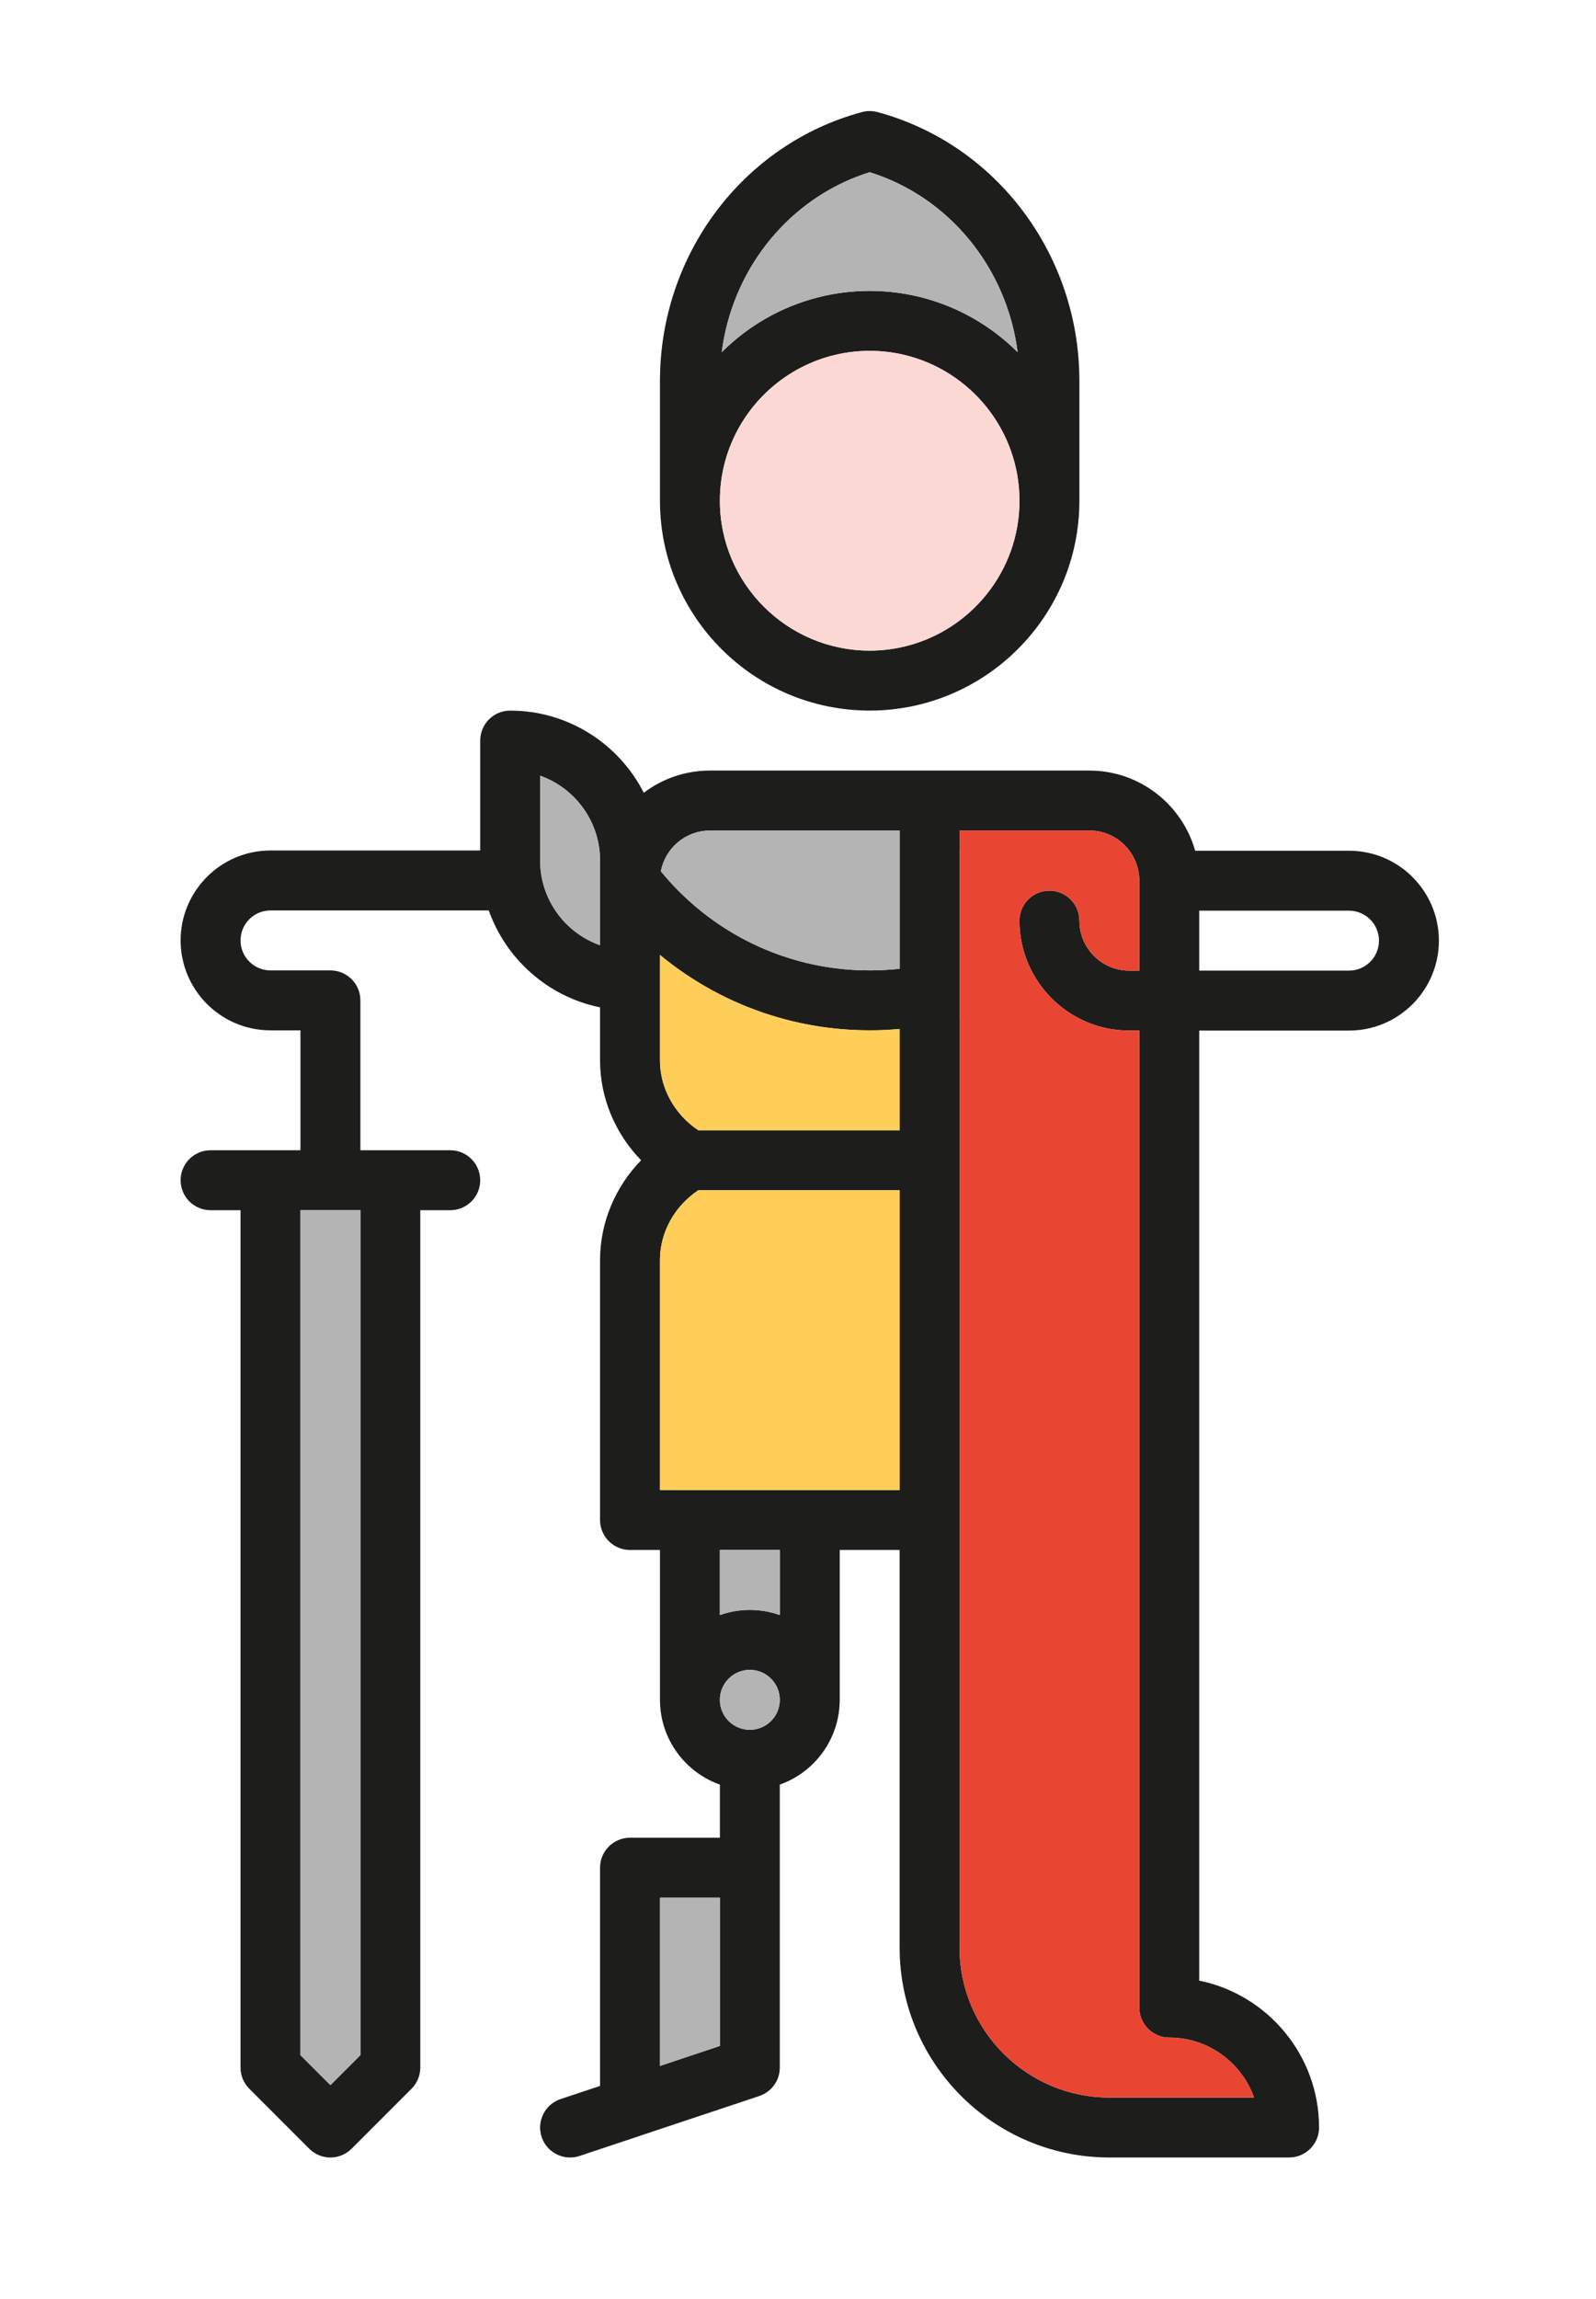
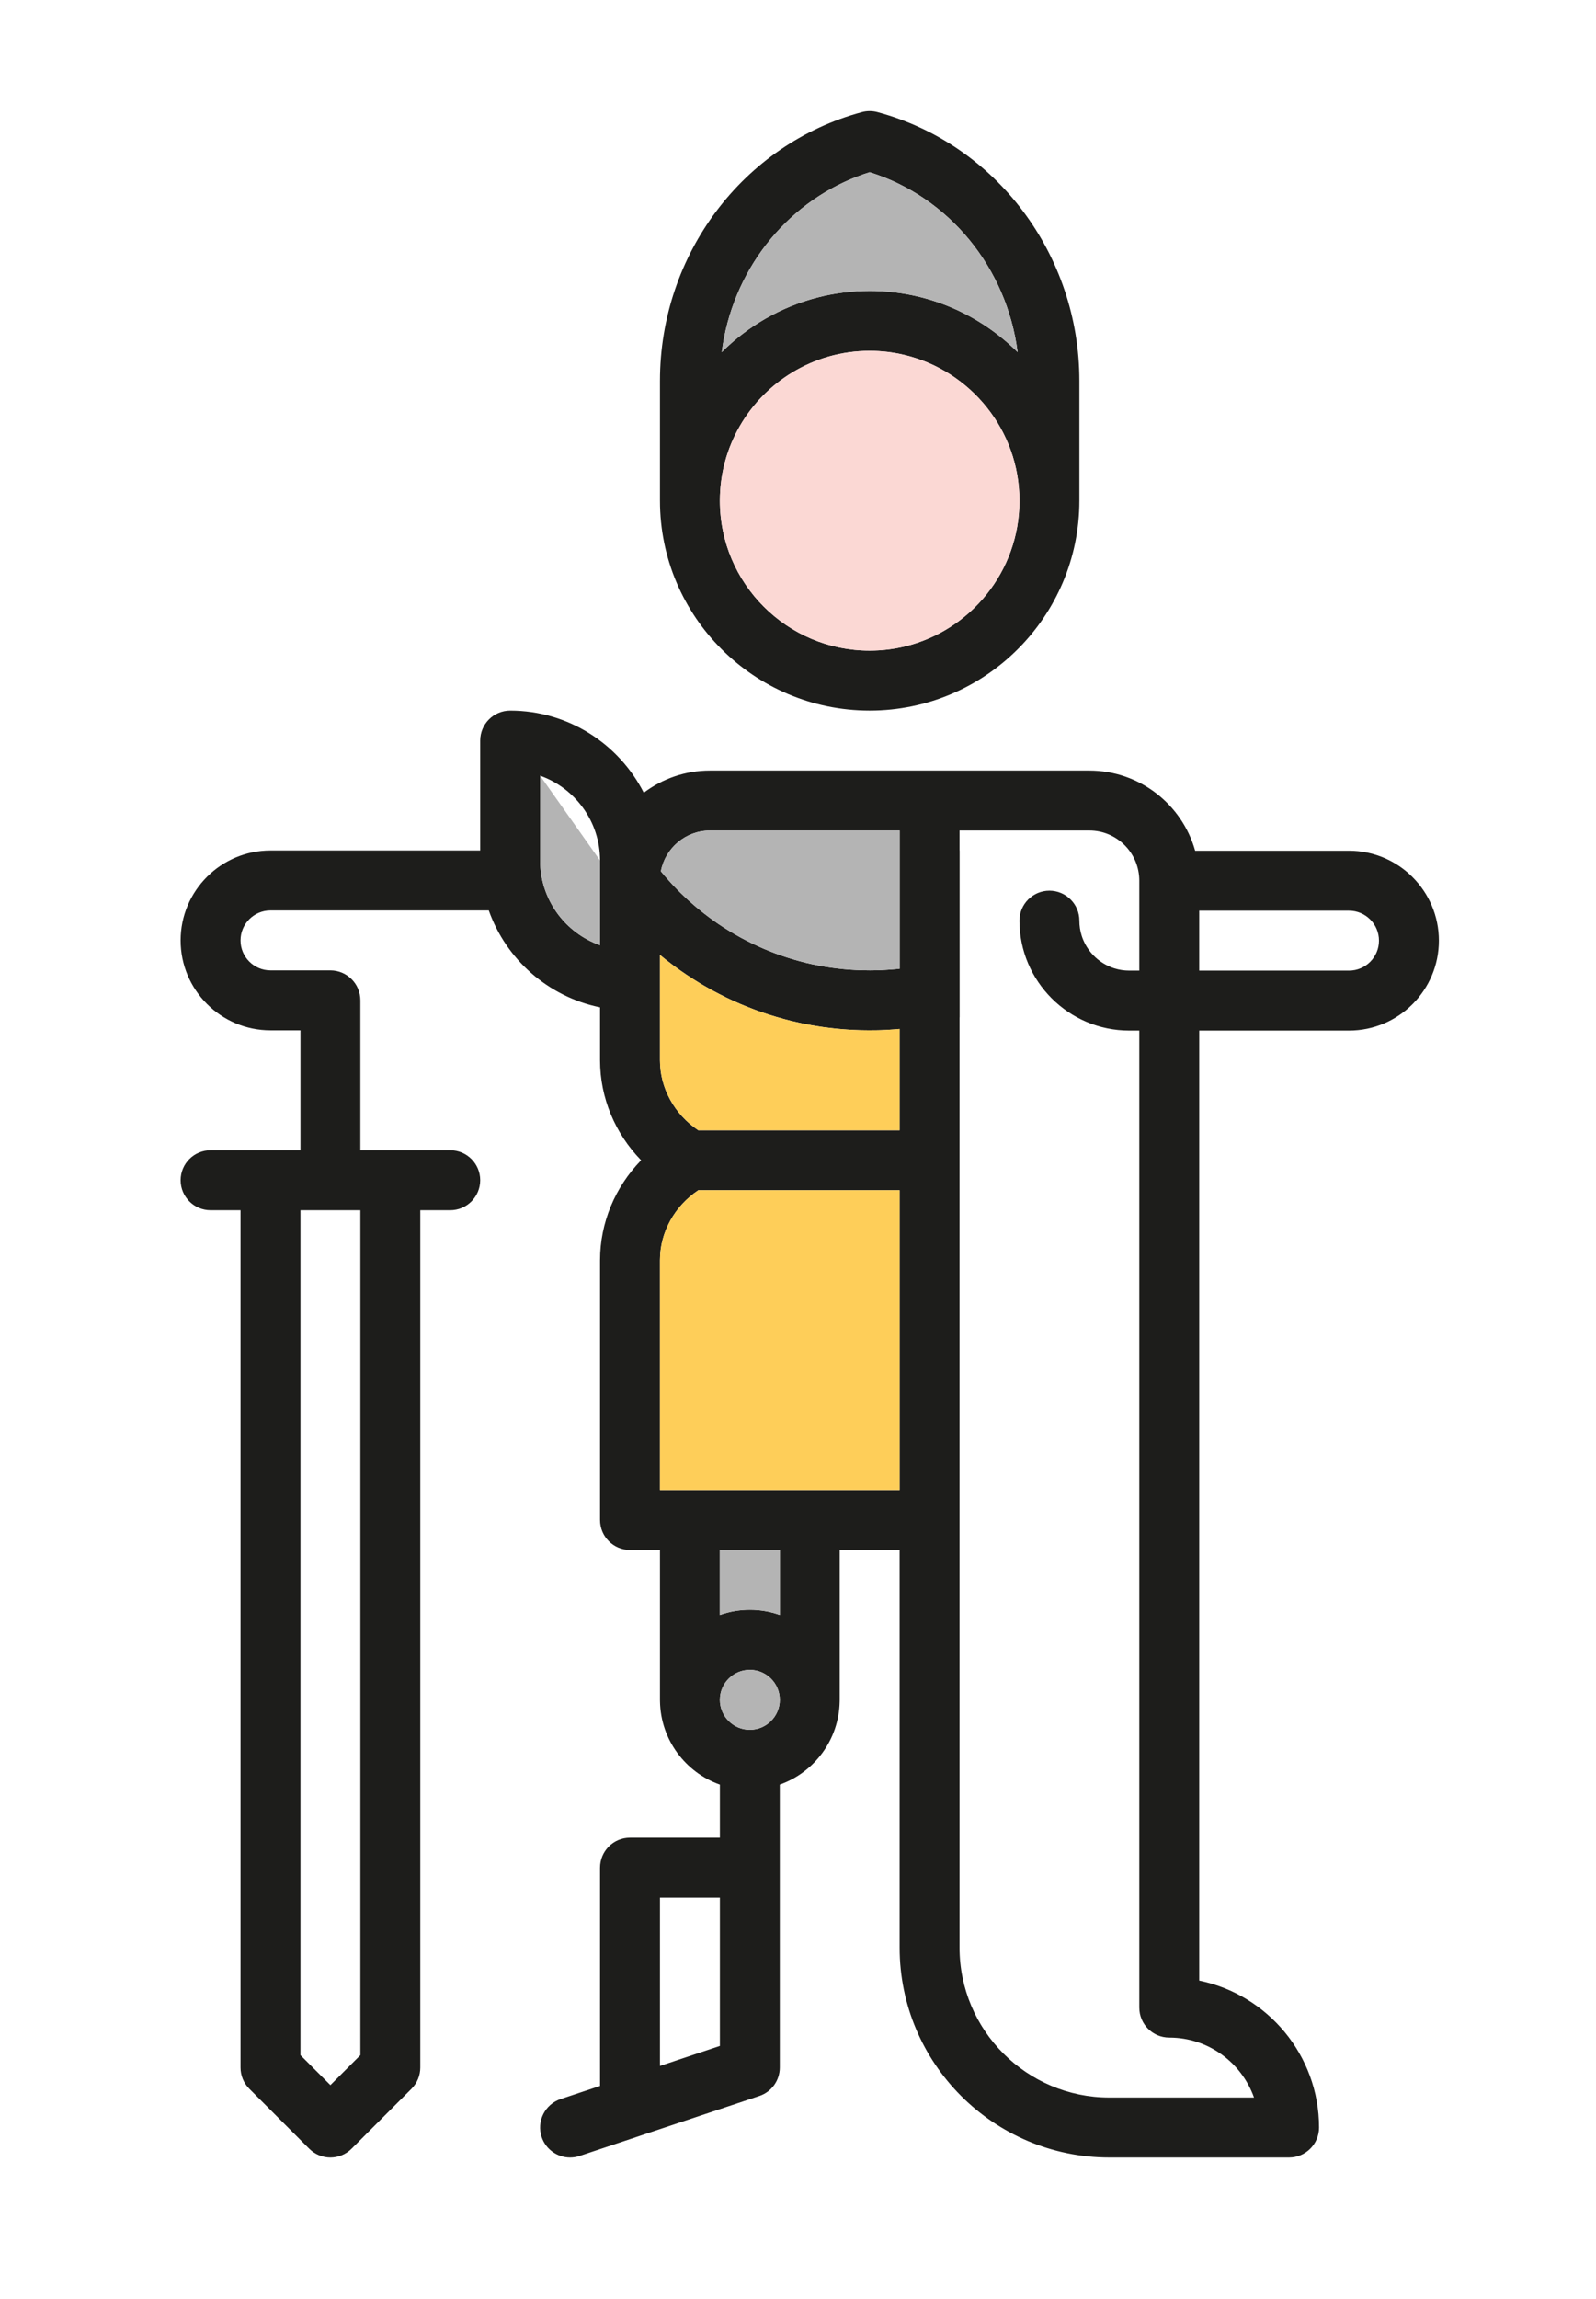
<svg xmlns="http://www.w3.org/2000/svg" id="uuid-795cd9e4-34c1-4c76-b7af-2e741c816fb2" data-name="Ebene 1" viewBox="0 0 532.73 766.83">
  <g>
    <path d="m229.21,299.8h0c-.06-.05-.12-.11-.18-.16,0,0,0,0,0,0-.07-.07-.14-.14-.21-.2.14.11.28.25.4.37Z" style="fill: #e84633; stroke-width: 0px;" />
    <path d="m234.08,303.99c-.07-.05-.15-.11-.22-.17-.05-.05-.11-.09-.16-.14.13.11.25.21.38.31Z" style="fill: #e84633; stroke-width: 0px;" />
  </g>
  <path d="m471.49,292.59c-.34-.34-.69-.67-1.04-1-1.07-.97-2.2-1.86-3.4-2.67-3.59-2.43-7.73-4.1-12.2-4.78-.99-.16-2-.26-3.02-.31-.51-.03-1.02-.04-1.54-.04h-51.36c-2.17-7.71-6.8-14.39-12.99-19.15-6.19-4.76-13.93-7.59-22.32-7.59h-126.66c-8.28,0-15.92,2.76-22.07,7.4-8.27-16.24-25.16-27.4-44.6-27.4-5.52,0-10,4.48-10,10v36.66h-70c-16.54,0-30,13.46-30,30s13.46,30,30,30h10v40h-30c-5.52,0-10,4.48-10,10s4.48,10,10,10h10v286c0,2.65,1.05,5.19,2.93,7.07l20,20c1.95,1.95,4.51,2.93,7.07,2.93s5.12-.98,7.07-2.93l20-20c1.88-1.88,2.93-4.42,2.93-7.07v-286h10c5.52,0,10-4.48,10-10s-4.48-10-10-10h-30v-50c0-5.52-4.48-10-10-10h-20c-5.51,0-10-4.48-10-10s4.49-10,10-10h72.86c5.79,16.34,19.85,28.81,37.14,32.33v17.67c0,12.53,5.04,24.44,13.71,33.34-8.66,8.89-13.71,20.8-13.71,33.33v86.67c0,5.52,4.48,10,10,10h10v50c0,.19.01.38.01.57.24,12.79,8.52,23.65,19.99,27.7v17.72h-30c-5.52,0-10,4.48-10,10v72.8l-13.16,4.38c-5.24,1.75-8.07,7.41-6.33,12.65,1.4,4.19,5.3,6.84,9.49,6.84,1.05,0,2.11-.16,3.16-.51l19.8-6.6s.03-.01.04-.02l40.16-13.38c4.09-1.36,6.84-5.19,6.84-9.49v-94.39c11.47-4.05,19.75-14.91,19.99-27.7,0-.19.01-.38.01-.57v-50h20v132.66c0,38.6,31.4,70,70,70h60c5.52,0,10-4.48,10-10,0-24.15-17.21-44.35-40-49v-316.92h50c16.54,0,30-13.46,30-30,0-8.27-3.36-15.77-8.8-21.2Zm-351.2,111.12v281.86l-10,10-10-10v-281.86h20Zm80-88.39c-11.64-4.11-20-15.23-20-28.27v-28.29c11.64,4.13,20,15.25,20,28.29v28.27Zm40,367.18l-20,6.67v-56.13h20v49.46Zm20-115.45c0,5.5-4.47,9.98-9.97,9.99h-.06c-5.5-.01-9.97-4.49-9.97-9.99h0c0-5.52,4.49-10.01,10-10.01s10,4.49,10,10h0Zm0-28.29c-3.13-1.11-6.49-1.72-10-1.72s-6.87.61-10,1.72v-21.71h20v21.71Zm40-41.71h-80v-76.67c0-9.3,4.86-18.04,12.81-23.33h67.19v100Zm0-120h-67.2c-7.95-5.31-12.8-14.05-12.8-23.34v-35.15c.31.26.61.5.88.71.28.23.57.47.86.7.29.23.58.45.87.67.59.47,1.18.92,1.77,1.36.4.3.81.59,1.21.88.05.03.09.07.14.1.37.28.76.55,1.15.82.09.06.17.12.26.18.55.4,1.12.78,1.68,1.15.07.05.14.09.21.14.69.47,1.4.93,2.11,1.37.58.37,1.16.73,1.75,1.09.11.07.22.14.33.2.03.03.05.04.08.05.12.08.23.14.35.21.39.24.78.47,1.18.7.07.04.15.09.22.12.66.39,1.33.76,2,1.14.08.04.15.08.22.12.79.43,1.58.85,2.38,1.25,1.55.81,3.16,1.6,4.81,2.35,1.54.7,3.1,1.36,4.62,1.97.15.06.3.12.45.17,3.04,1.22,6.13,2.28,9.2,3.18.02,0,.04,0,.06.02.84.25,1.67.49,2.51.71.79.22,1.59.42,2.46.64.02,0,.04,0,.06.01.87.22,1.74.42,2.61.6.03.01.06.01.09.02.58.13,1.16.25,1.74.37.04.01.07.01.11.02.8.16,1.6.32,2.33.44.38.07.78.14,1.17.2.15.03.3.05.45.07.06.01.13.02.19.03.41.07.83.13,1.24.19.01.01.02.01.03.01.02,0,.04,0,.06.01.03.01.07.01.1.01.08.02.17.03.25.04h.01s.07.02.11.02c.79.11,1.58.21,2.33.3.9.12,1.8.22,2.7.3.74.07,1.48.13,2.22.19.05.01.11.01.16.02h.27s.01.01.01.01l.24.02c.8.05,1.61.11,2.43.14.59.03,1.19.05,1.78.07.08.01.15.01.23.01h.1c.25.01.48.02.72.02h.18c.78.02,1.55.03,2.32.03.17,0,.34,0,.51-.01.79.01,1.59,0,2.38-.02.06,0,.11-.01.17-.01l.69-.02c.56-.02,1.12-.04,1.68-.07.09,0,.19,0,.29-.02.9-.04,1.79-.1,2.68-.17.53-.04,1.06-.09,1.6-.14v33.8Zm0-53.89c-.28.03-.55.06-.82.09-.75.07-1.51.14-2.26.2h-.12c-.72.06-1.43.11-2.16.14-.1.01-.2.01-.31.02-.42.02-.84.03-1.27.05l-.68.02c-.76.02-1.52.03-2.28.03-.66,0-1.32-.01-1.98-.03h-.51c-.07-.01-.15-.01-.22-.01h-.11c-.06-.01-.12-.01-.18-.01-.12,0-.23-.01-.35-.01-.24-.01-.48-.02-.74-.03-.14,0-.27-.01-.4-.02h-.11c-.65-.03-1.29-.07-1.97-.12h-.12s-.05-.01-.08-.01h-.09c-.66-.06-1.31-.12-1.96-.18-.04,0-.09-.01-.13-.01-.68-.06-1.35-.14-2.07-.23-.61-.07-1.21-.15-1.81-.23-.04-.01-.09-.02-.14-.02-.11-.02-.22-.04-.33-.05-.37-.06-.75-.11-1.12-.18-.13-.02-.25-.04-.38-.06h-.06c-.08-.02-.17-.04-.26-.05-.23-.03-.47-.08-.78-.13-.63-.11-1.26-.23-1.89-.36-.07-.02-.15-.03-.22-.05-.42-.07-.83-.16-1.24-.25-.06-.02-.12-.03-.18-.04-.71-.15-1.4-.31-2.07-.47-.66-.17-1.33-.34-1.98-.52-.05,0-.1-.03-.15-.04-.63-.17-1.26-.34-1.88-.53-.04-.01-.08-.03-.12-.04-2.65-.77-5.32-1.7-7.94-2.75-1.25-.5-2.53-1.05-3.79-1.62,0,0-.02-.01-.03-.02-1.32-.6-2.63-1.23-3.87-1.88-.03-.02-.06-.03-.1-.05-.59-.3-1.18-.61-1.77-.93-.07-.04-.15-.09-.23-.13-.59-.33-1.18-.65-1.76-1-.05-.02-.09-.05-.13-.07-.26-.15-.52-.29-.77-.46-.16-.1-.33-.2-.5-.3-.04-.02-.08-.05-.12-.07-.02-.01-.03-.02-.05-.03-.06-.04-.12-.07-.18-.11-.42-.24-.83-.5-1.24-.77-.03-.03-.07-.05-.1-.07-.06-.03-.12-.07-.18-.11-.52-.31-1.02-.65-1.52-.99-.08-.06-.17-.11-.25-.16-.12-.07-.23-.15-.35-.23-.29-.19-.57-.39-.86-.59-.06-.05-.13-.1-.19-.14-.06-.04-.12-.09-.18-.13-.27-.19-.55-.37-.81-.57-.06-.05-.12-.09-.18-.13-.33-.23-.65-.47-.98-.72-.03-.02-.07-.05-.1-.07-.41-.3-.82-.61-1.22-.94-.08-.06-.16-.12-.24-.18-.03-.03-.07-.05-.1-.07-.31-.24-.61-.48-.94-.75-.07-.05-.15-.11-.22-.17-.05-.05-.11-.09-.16-.14-.4-.31-.79-.64-1.18-.96l-.36-.3c-.48-.41-.95-.81-1.5-1.31l-.08-.07-.27-.25c-.11-.09-.22-.19-.33-.28-.2-.19-.41-.37-.6-.55-.05-.05-.1-.09-.15-.14t-.02-.01c-.06-.06-.12-.12-.18-.17,0,0,0,0,0,0-.07-.07-.14-.14-.21-.2-.18-.17-.36-.34-.54-.51l-.19-.18-.13-.13c-.24-.22-.48-.45-.71-.68-.03-.04-.07-.07-.1-.1-.27-.26-.53-.52-.78-.78-.04-.04-.07-.08-.11-.11-.09-.09-.17-.17-.26-.26-.42-.42-.83-.86-1.25-1.29-.52-.57-1.05-1.14-1.56-1.72-.05-.06-.11-.12-.16-.18-.46-.5-.91-1.03-1.35-1.55-.04-.05-.08-.1-.12-.15l-.28-.32c-.23-.27-.46-.55-.69-.84,1.45-7.72,8.24-13.58,16.38-13.58h63.33v46.11Zm90,356.55c13.04,0,24.16,8.36,28.29,20h-48.29c-27.57,0-50-22.43-50-50v-310.32s.02,0,.03-.02v-55.66h-.03v-6.66h43.33c9.19,0,16.67,7.47,16.67,16.74v30h-3.34c-1.72,0-3.39-.26-4.95-.75-.52-.16-1.03-.35-1.52-.56-3.99-1.69-7.19-4.89-8.88-8.88-.21-.49-.4-1-.56-1.52-.49-1.57-.75-3.23-.75-4.96,0-5.52-4.48-10-10-10s-10,4.48-10,10c0,20.22,16.45,36.67,36.66,36.67h3.34v325.92c0,5.52,4.48,10,10,10Zm60-355.92h-50v-20h50c5.51,0,10,4.48,10,10s-4.49,10-10,10Z" style="fill: #1d1d1b; stroke-width: 0px;" />
  <path d="m260.29,517.05v21.71c-3.13-1.11-6.49-1.72-10-1.72s-6.87.61-10,1.72v-21.71h20Z" style="fill: #b4b4b4; stroke-width: 0px;" />
  <path d="m260.29,567.04h0c0,5.51-4.47,9.99-9.97,10h-.06c-5.5-.01-9.97-4.49-9.97-9.99h0c0-5.52,4.49-10.01,10-10.01s10,4.49,10,10Z" style="fill: #b4b4b4; stroke-width: 0px;" />
-   <polygon points="240.29 633.04 240.29 682.5 220.29 689.17 220.29 633.04 240.29 633.04" style="fill: #b4b4b4; stroke-width: 0px;" />
-   <path d="m200.29,287.05v28.27c-11.64-4.11-20-15.23-20-28.27v-28.29c11.64,4.13,20,15.25,20,28.29Z" style="fill: #b4b4b4; stroke-width: 0px;" />
+   <path d="m200.29,287.05v28.27c-11.64-4.11-20-15.23-20-28.27v-28.29Z" style="fill: #b4b4b4; stroke-width: 0px;" />
  <path d="m300.29,397.05v100h-80v-76.67c0-9.3,4.86-18.04,12.81-23.33h67.19Z" style="fill: #fece59; stroke-width: 0px;" />
  <path d="m300.29,343.25v33.8h-67.2c-7.95-5.31-12.8-14.05-12.8-23.34v-35.15c.31.26.61.5.88.71.28.23.57.47.86.7.29.23.58.45.87.67.59.47,1.18.92,1.77,1.36.4.3.81.59,1.21.88.05.03.09.07.14.1.37.28.76.55,1.15.82.09.06.17.12.26.18.55.4,1.12.78,1.68,1.15.07.05.14.09.21.14.69.47,1.4.93,2.11,1.37.58.37,1.16.73,1.75,1.09.11.07.22.14.33.2.03.03.05.04.08.05.12.08.23.14.35.21.39.24.78.47,1.18.7.07.04.15.09.22.12.66.39,1.33.76,2,1.14.08.04.15.08.22.12.79.43,1.58.85,2.38,1.25,1.55.81,3.16,1.6,4.81,2.35,1.54.7,3.1,1.36,4.62,1.97.15.06.3.12.45.17,3.04,1.22,6.13,2.28,9.2,3.18.02,0,.04,0,.06.02.84.25,1.67.49,2.51.71.79.22,1.59.42,2.46.64.02,0,.04,0,.06.01.87.22,1.74.42,2.61.6.03.01.06.01.09.02.58.13,1.16.25,1.74.37.04.01.07.01.11.02.8.16,1.6.32,2.33.44.38.07.78.14,1.17.2.15.03.3.05.45.07.06.01.13.02.19.03.41.07.83.13,1.24.19.01.01.02.01.03.01.02,0,.04,0,.06.01.03.01.07.01.1.01.08.02.17.03.25.04h.01s.07.02.11.02c.79.11,1.58.21,2.33.3.9.12,1.8.22,2.7.3.74.07,1.48.13,2.22.19.05.01.11.01.16.02h.27s.01.01.01.01l.24.02c.8.05,1.61.11,2.43.14.59.03,1.19.05,1.78.07.08.01.15.01.23.01h.1c.25.01.48.02.72.02h.18c.78.02,1.55.03,2.32.03.17,0,.34,0,.51-.01.79.01,1.59,0,2.38-.02.06,0,.11-.01.17-.01l.69-.02c.56-.02,1.12-.04,1.68-.07.09,0,.19,0,.29-.02.9-.04,1.79-.1,2.68-.17.53-.04,1.06-.09,1.6-.14Z" style="fill: #fece59; stroke-width: 0px;" />
  <path d="m300.29,277.05v46.11c-.28.03-.55.06-.82.09-.75.07-1.51.14-2.26.2h-.12c-.72.06-1.43.11-2.16.14-.1.01-.2.01-.31.02-.42.02-.84.03-1.27.05l-.68.02c-.76.02-1.52.03-2.28.03-.66,0-1.32-.01-1.98-.03h-.51c-.07-.01-.15-.01-.22-.01h-.11c-.06-.01-.12-.01-.18-.01-.12,0-.23-.01-.35-.01-.24-.01-.48-.02-.74-.03-.14,0-.27-.01-.4-.02h-.11c-.65-.03-1.29-.07-1.97-.12h-.12s-.05-.01-.08-.01h-.09c-.66-.06-1.31-.12-1.96-.18-.04,0-.09-.01-.13-.01-.68-.06-1.35-.14-2.07-.23-.61-.07-1.21-.15-1.81-.23-.04-.01-.09-.02-.14-.02-.11-.02-.22-.04-.33-.05-.37-.06-.75-.11-1.12-.18-.13-.02-.25-.04-.38-.06h-.06c-.08-.02-.17-.04-.26-.05-.23-.03-.47-.08-.78-.13-.63-.11-1.26-.23-1.89-.36-.07-.02-.15-.03-.22-.05-.42-.07-.83-.16-1.24-.25-.06-.02-.12-.03-.18-.04-.71-.15-1.4-.31-2.07-.47-.66-.17-1.33-.34-1.98-.52-.05,0-.1-.03-.15-.04-.63-.17-1.26-.34-1.88-.53-.04-.01-.08-.03-.12-.04-2.65-.77-5.32-1.7-7.94-2.75-1.25-.5-2.53-1.05-3.79-1.62,0,0-.02-.01-.03-.02-1.32-.6-2.63-1.23-3.87-1.88-.03-.02-.06-.03-.1-.05-.59-.3-1.18-.61-1.77-.93-.07-.04-.15-.09-.23-.13-.59-.33-1.18-.65-1.76-1-.05-.02-.09-.05-.13-.07-.26-.15-.52-.29-.77-.46-.16-.1-.33-.2-.5-.3-.04-.02-.08-.05-.12-.07-.02-.01-.03-.02-.05-.03-.06-.04-.12-.07-.18-.11-.42-.24-.83-.5-1.24-.77-.03-.03-.07-.05-.1-.07-.06-.03-.12-.07-.18-.11-.52-.31-1.02-.65-1.52-.99-.08-.06-.17-.11-.25-.16-.12-.07-.23-.15-.35-.23-.29-.19-.57-.39-.86-.59-.06-.05-.13-.1-.19-.14-.06-.04-.12-.09-.18-.13-.27-.19-.55-.37-.81-.57-.06-.05-.12-.09-.18-.13-.33-.23-.65-.47-.98-.72-.03-.02-.07-.05-.1-.07-.41-.3-.82-.61-1.22-.94-.08-.06-.16-.12-.24-.18-.03-.03-.07-.05-.1-.07-.31-.24-.61-.48-.94-.75-.13-.1-.25-.2-.38-.31-.4-.31-.79-.64-1.18-.96l-.36-.3c-.48-.41-.95-.81-1.5-1.31l-.08-.07-.27-.25c-.11-.09-.22-.19-.33-.28-.2-.19-.41-.37-.6-.55-.05-.05-.1-.09-.15-.14t-.02-.01h0c-.12-.13-.26-.27-.4-.38-.18-.17-.36-.34-.54-.51l-.19-.18-.13-.13c-.24-.22-.48-.45-.71-.68-.03-.04-.07-.07-.1-.1-.27-.26-.53-.52-.78-.78-.04-.04-.07-.08-.11-.11-.09-.09-.17-.17-.26-.26-.42-.42-.83-.86-1.25-1.29-.52-.57-1.05-1.14-1.56-1.72-.05-.06-.11-.12-.16-.18-.46-.5-.91-1.03-1.35-1.55-.04-.05-.08-.1-.12-.15l-.28-.32c-.23-.27-.46-.55-.69-.84,1.45-7.72,8.24-13.58,16.38-13.58h63.33Z" style="fill: #b4b4b4; stroke-width: 0px;" />
-   <polygon points="120.29 403.71 120.29 685.57 110.29 695.57 100.29 685.57 100.29 403.71 120.29 403.71" style="fill: #b4b4b4; stroke-width: 0px;" />
  <path d="m234.08,303.99c-.07-.05-.15-.11-.22-.17-.05-.05-.11-.09-.16-.14.13.11.25.21.38.31Z" style="fill: #010101; stroke-width: 0px;" />
  <path d="m229.21,299.8h0c-.06-.05-.12-.11-.18-.16,0,0,0,0,0,0-.07-.07-.14-.14-.21-.2.14.11.28.25.4.37Z" style="fill: #010101; stroke-width: 0px;" />
  <path d="m292.89,37.39c-1.7-.46-3.5-.46-5.2,0-39.68,10.69-67.4,47.55-67.4,89.65v40c0,38.6,31.4,70,70,70s70-31.4,70-70v-40c0-42.09-27.72-78.96-67.4-89.65Zm-6.55,21.43c1.3-.5,2.61-.95,3.95-1.37,26.6,8.3,45.79,31.97,49.38,60.03-12.67-12.62-30.13-20.44-49.38-20.44-6.04,0-11.9.77-17.5,2.22-12.24,3.16-23.19,9.56-31.88,18.22,3.41-26.65,20.89-49.34,45.43-58.66Zm-46.05,108.22c0-18.1,9.66-33.98,24.11-42.76,7.56-4.59,16.42-7.24,25.89-7.24,4.03,0,7.96.48,11.72,1.39,21.94,5.29,38.28,25.07,38.28,48.61s-16.34,43.32-38.28,48.61c-3.76.91-7.69,1.39-11.72,1.39-27.57,0-50-22.43-50-50Z" style="fill: #1d1d1b; stroke-width: 0px;" />
  <path d="m339.67,117.48c-12.67-12.62-30.13-20.44-49.38-20.44-6.04,0-11.9.77-17.5,2.22-12.24,3.16-23.19,9.56-31.88,18.22,3.41-26.65,20.89-49.34,45.43-58.66,1.3-.5,2.61-.95,3.95-1.37,26.6,8.3,45.79,31.97,49.38,60.03Z" style="fill: #b4b4b4; stroke-width: 0px;" />
  <path d="m340.29,167.04c0,23.54-16.34,43.32-38.28,48.61-3.76.91-7.69,1.39-11.72,1.39-27.57,0-50-22.43-50-50,0-18.1,9.66-33.98,24.11-42.76,7.56-4.59,16.42-7.24,25.89-7.24,4.03,0,7.96.48,11.72,1.39,21.94,5.29,38.28,25.07,38.28,48.61Z" style="fill: #fbd8d4; stroke-width: 0px;" />
-   <path d="m418.58,699.71h-48.29c-27.57,0-50-22.43-50-50v-310.32s.02,0,.03-.02v-55.66h-.03v-6.66h43.33c9.19,0,16.67,7.47,16.67,16.74v30h-3.34c-1.72,0-3.39-.26-4.95-.75-.52-.17-1.02-.35-1.52-.56-3.99-1.69-7.19-4.89-8.88-8.88-.21-.5-.39-1-.56-1.52-.49-1.57-.75-3.23-.75-4.96,0-5.52-4.48-10-10-10s-10,4.48-10,10c0,20.22,16.45,36.67,36.66,36.67h3.34v325.92c0,5.52,4.48,10,10,10,13.04,0,24.16,8.36,28.29,20Z" style="fill: #e84633; stroke-width: 0px;" />
</svg>